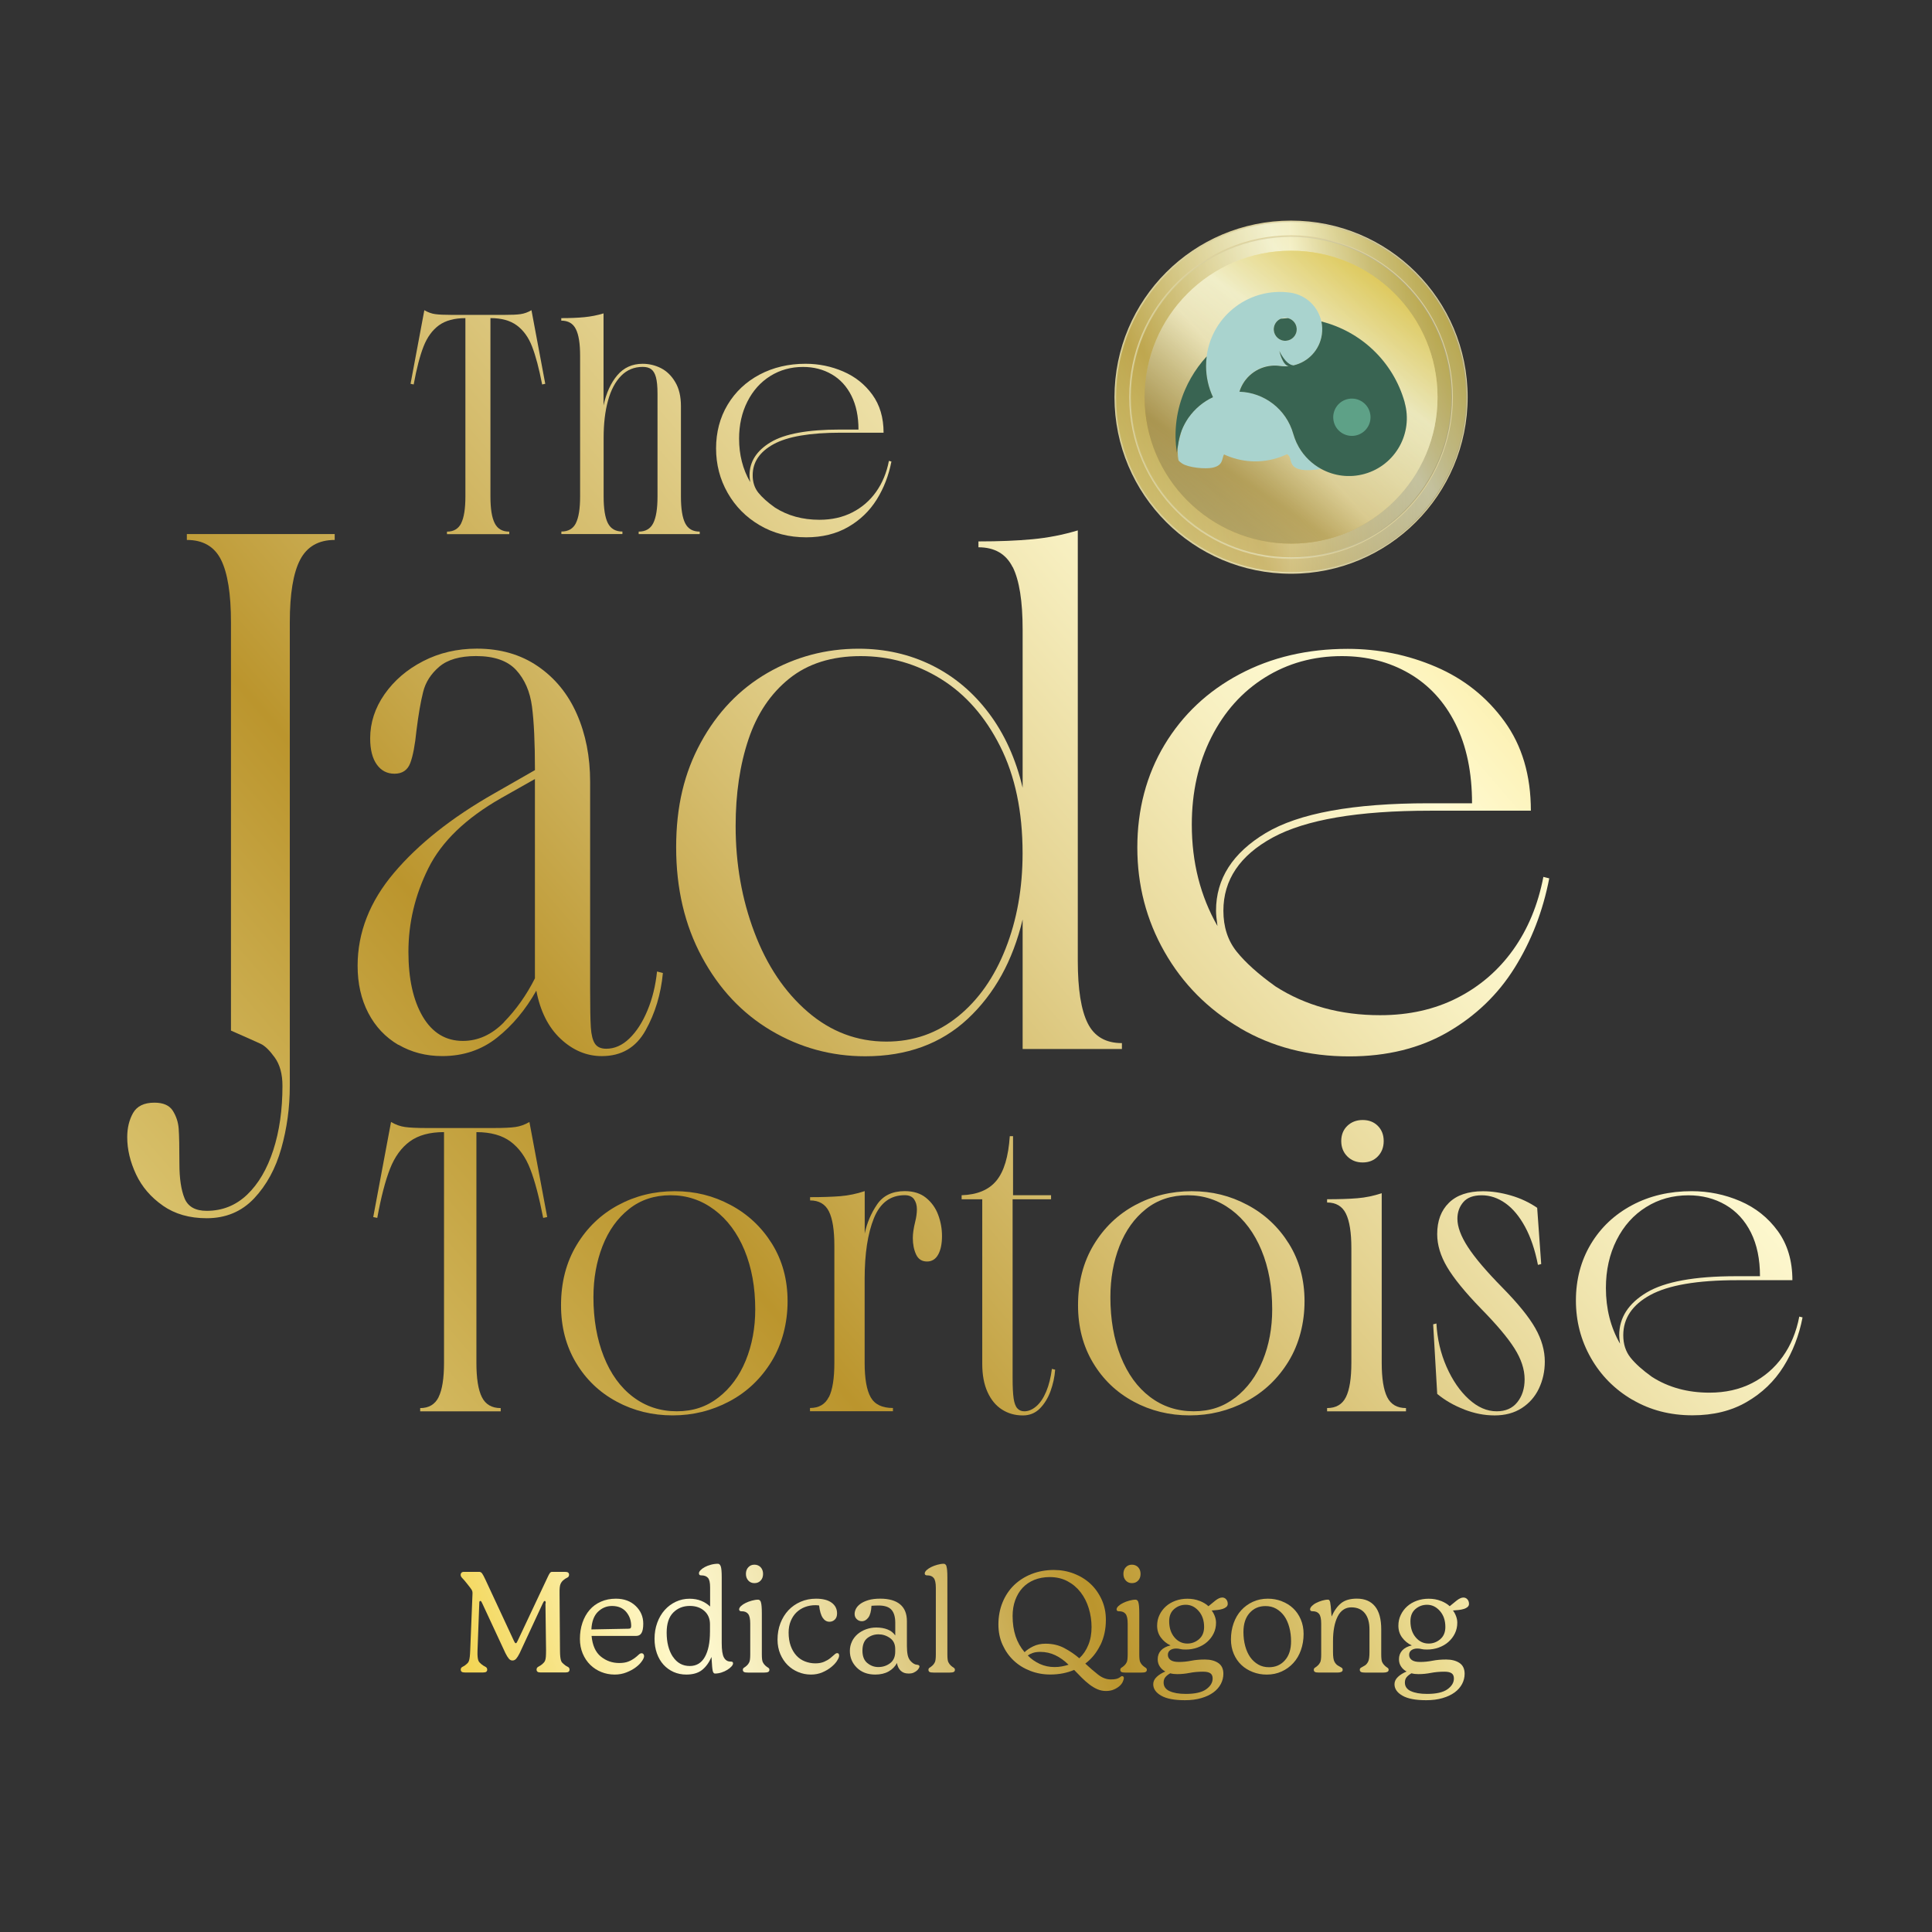
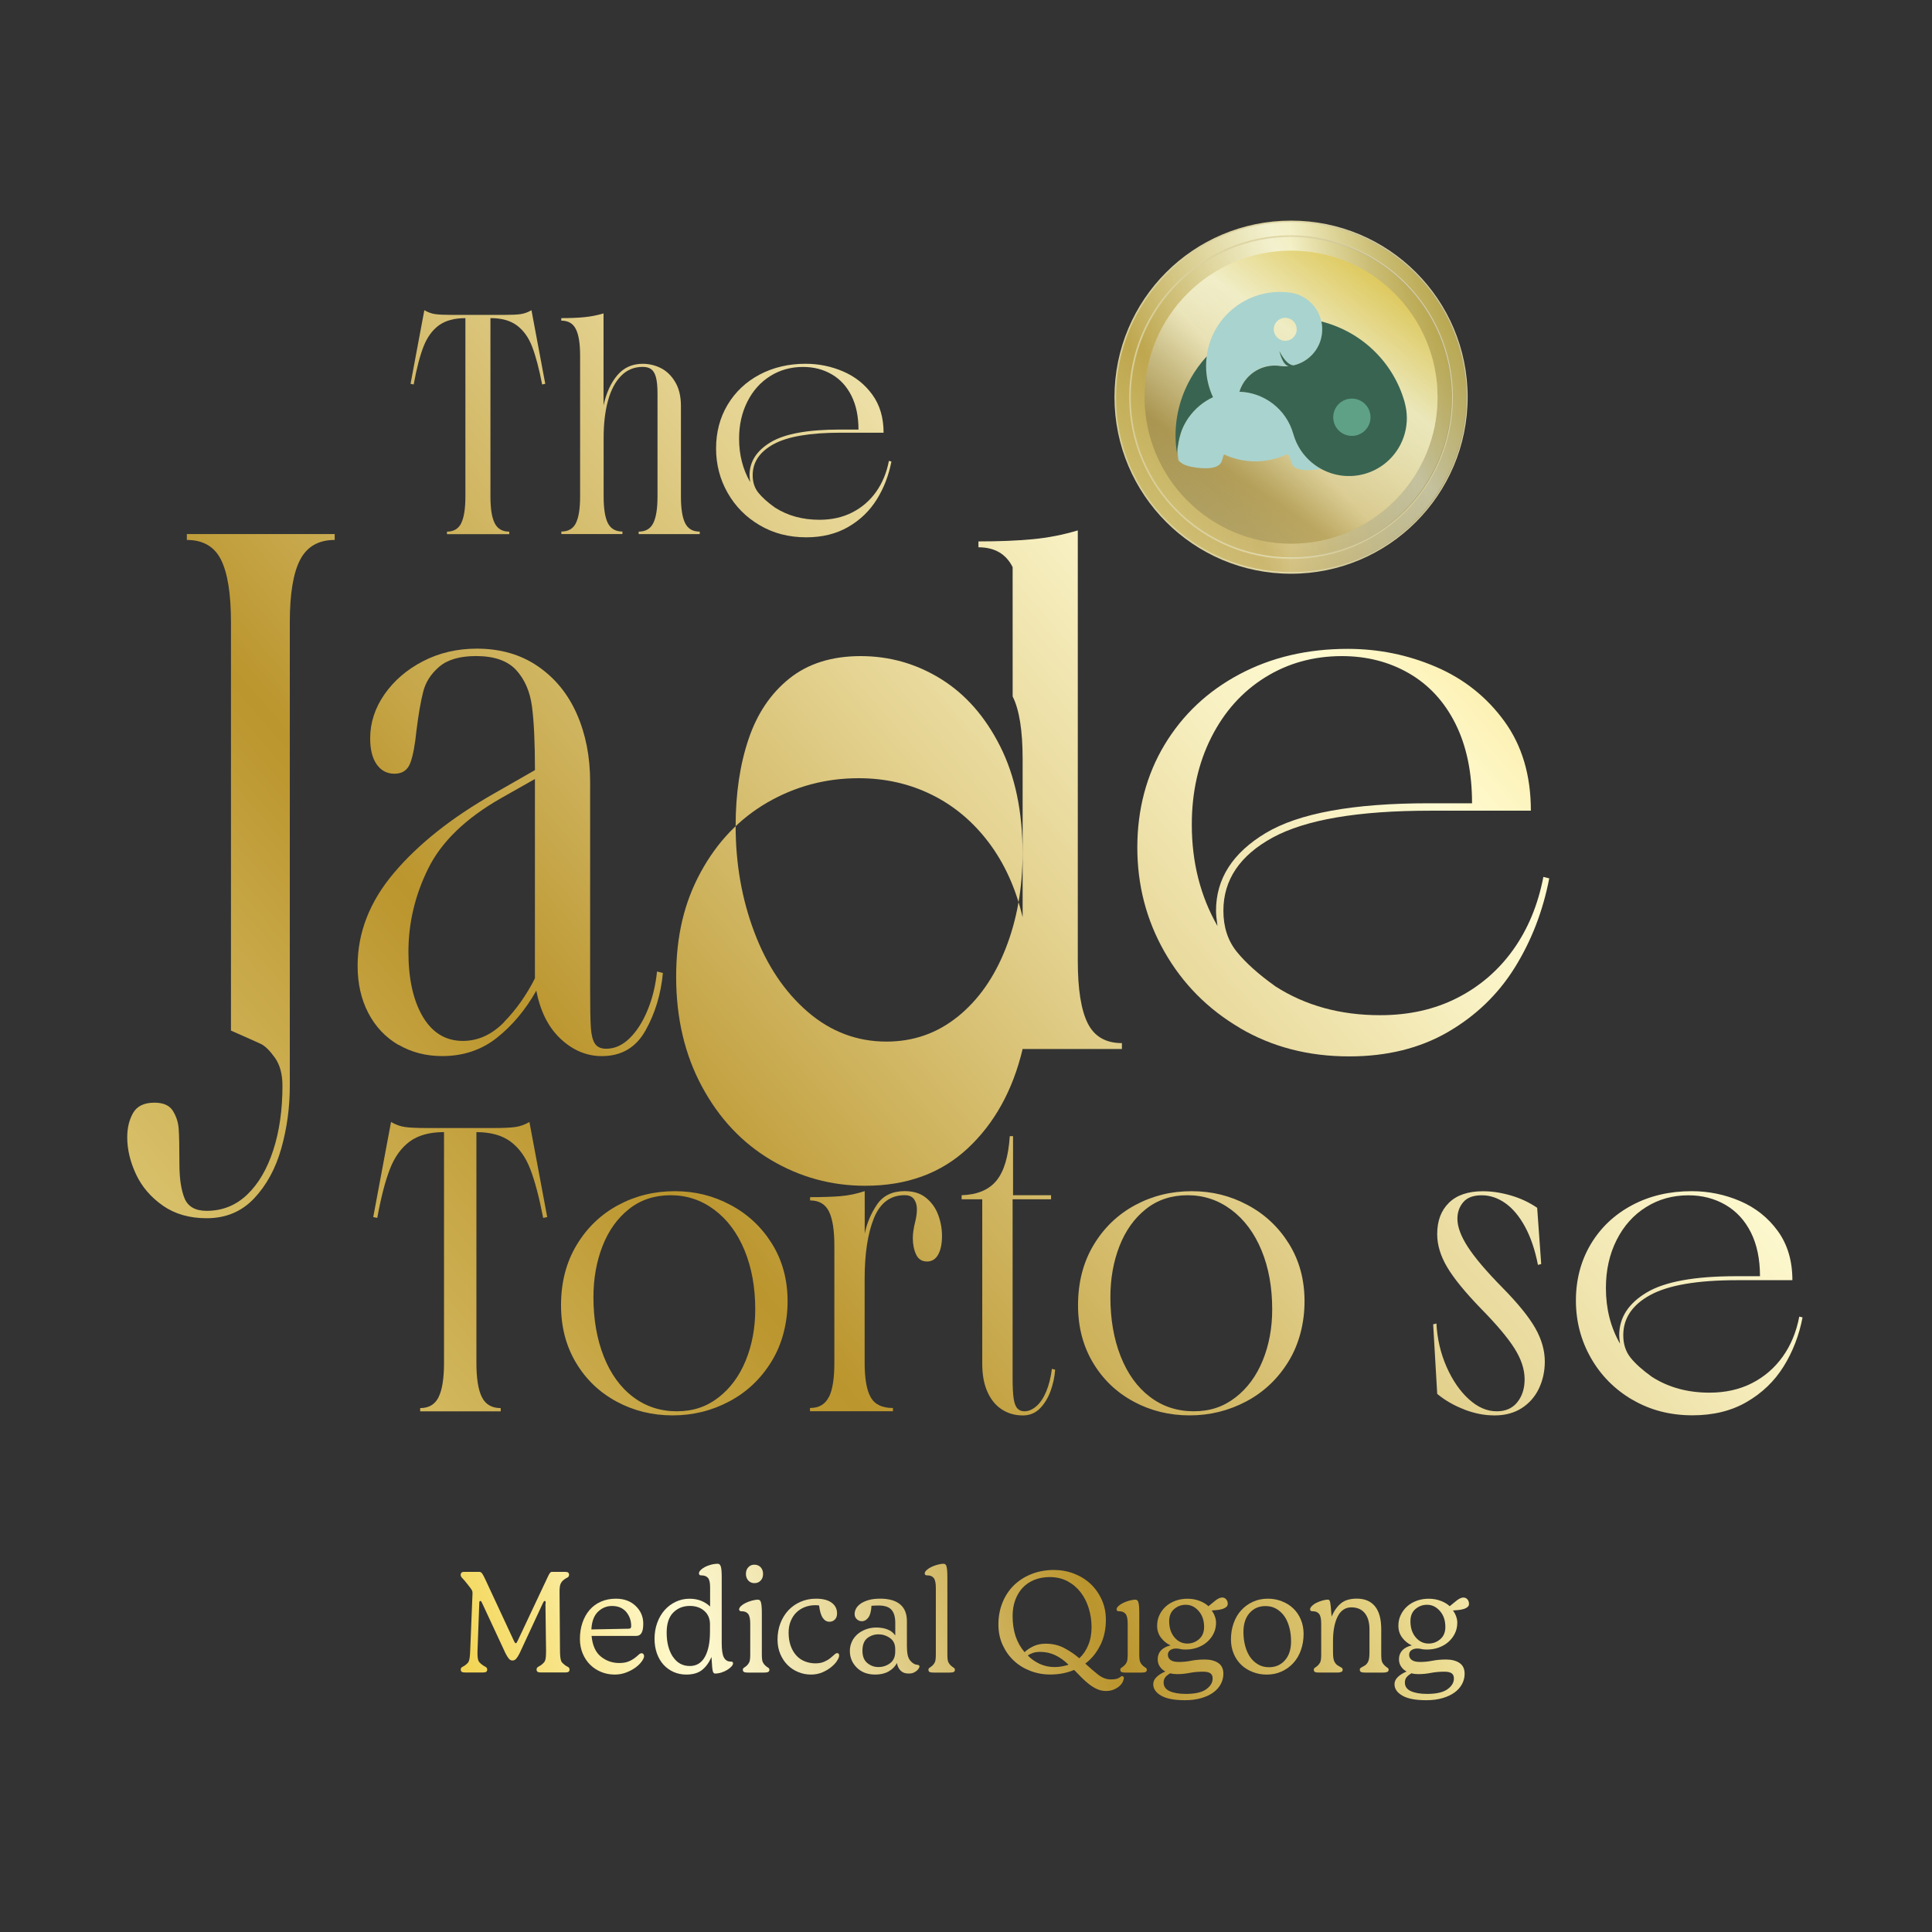
<svg xmlns="http://www.w3.org/2000/svg" xmlns:xlink="http://www.w3.org/1999/xlink" id="Layer_2" data-name="Layer 2" viewBox="0 0 800 800">
  <rect x="0" y="0" width="800" height="800" fill="#333333" stroke="none" />
  <defs>
    <style>
      .cls-1, .cls-2 {
        fill: none;
      }

      .cls-3 {
        fill: url(#linear-gradient-8);
      }

      .cls-4 {
        fill: url(#linear-gradient-7);
      }

      .cls-5 {
        fill: url(#linear-gradient-5);
      }

      .cls-6 {
        fill: url(#linear-gradient-6);
      }

      .cls-7 {
        fill: url(#linear-gradient-9);
      }

      .cls-8 {
        fill: url(#linear-gradient-4);
      }

      .cls-9 {
        fill: url(#linear-gradient-3);
      }

      .cls-10 {
        fill: url(#linear-gradient-2);
      }

      .cls-11 {
        fill: url(#linear-gradient);
      }

      .cls-12 {
        fill: #a9d3ce;
      }

      .cls-13 {
        fill: url(#linear-gradient-10);
      }

      .cls-14 {
        fill: url(#linear-gradient-11);
      }

      .cls-15 {
        fill: url(#linear-gradient-12);
      }

      .cls-16 {
        fill: url(#linear-gradient-13);
      }

      .cls-17 {
        fill: url(#linear-gradient-19);
      }

      .cls-18 {
        fill: url(#linear-gradient-14);
      }

      .cls-19 {
        fill: url(#linear-gradient-21);
      }

      .cls-20 {
        fill: url(#linear-gradient-20);
      }

      .cls-21 {
        fill: url(#linear-gradient-22);
      }

      .cls-22 {
        fill: url(#linear-gradient-23);
      }

      .cls-23 {
        fill: url(#linear-gradient-28);
      }

      .cls-24 {
        fill: url(#linear-gradient-25);
      }

      .cls-25 {
        fill: url(#linear-gradient-32);
      }

      .cls-26 {
        fill: url(#linear-gradient-31);
      }

      .cls-27 {
        fill: url(#linear-gradient-33);
      }

      .cls-28 {
        fill: url(#linear-gradient-30);
      }

      .cls-29 {
        fill: url(#linear-gradient-15);
      }

      .cls-30 {
        fill: url(#linear-gradient-16);
      }

      .cls-31 {
        fill: url(#linear-gradient-17);
      }

      .cls-32 {
        fill: url(#linear-gradient-18);
      }

      .cls-33 {
        fill: url(#linear-gradient-35);
      }

      .cls-34 {
        fill: url(#linear-gradient-34);
      }

      .cls-35 {
        fill: url(#linear-gradient-36);
      }

      .cls-36 {
        fill: url(#linear-gradient-27);
      }

      .cls-37 {
        fill: url(#linear-gradient-24);
      }

      .cls-38 {
        fill: url(#linear-gradient-26);
      }

      .cls-39 {
        fill: url(#linear-gradient-29);
      }

      .cls-40 {
        fill: #5ea187;
      }

      .cls-41 {
        opacity: .44;
      }

      .cls-42 {
        fill: #396452;
      }

      .cls-43 {
        clip-path: url(#clippath);
      }

      .cls-2 {
        stroke: #ded29d;
        stroke-miterlimit: 10;
        stroke-width: .69px;
      }
    </style>
    <linearGradient id="linear-gradient" x1="604.89" y1="513.12" x2="422.85" y2="399.66" gradientTransform="translate(0 633.77) scale(1 -1)" gradientUnits="userSpaceOnUse">
      <stop offset="0" stop-color="#efca2e" />
      <stop offset=".25" stop-color="#fffad2" />
      <stop offset=".3" stop-color="#f7efc0" />
      <stop offset=".4" stop-color="#e5d493" />
      <stop offset=".54" stop-color="#c7a84c" />
      <stop offset=".6" stop-color="#bb952d" />
      <stop offset=".85" stop-color="#e6d588" />
      <stop offset=".87" stop-color="#ebdb91" />
      <stop offset="1" stop-color="#fffad2" />
    </linearGradient>
    <linearGradient id="linear-gradient-2" x1="461.83" y1="469.31" x2="607.36" y2="469.31" gradientTransform="translate(0 633.77) scale(1 -1)" gradientUnits="userSpaceOnUse">
      <stop offset="0" stop-color="#c0ba73" />
      <stop offset=".5" stop-color="#e8ead3" />
      <stop offset=".62" stop-color="#babca1" />
      <stop offset=".74" stop-color="#96977f" />
      <stop offset=".85" stop-color="#7f7f64" />
      <stop offset=".94" stop-color="#737254" />
      <stop offset="1" stop-color="#6f6f4f" />
    </linearGradient>
    <linearGradient id="linear-gradient-3" x1="599" y1="509.45" x2="432.22" y2="405.5" xlink:href="#linear-gradient" />
    <linearGradient id="linear-gradient-4" x1="467.93" y1="469.31" x2="601.26" y2="469.31" xlink:href="#linear-gradient-2" />
    <linearGradient id="linear-gradient-5" x1="572.29" y1="525.27" x2="472.43" y2="377.01" xlink:href="#linear-gradient" />
    <linearGradient id="linear-gradient-6" x1="585.65" y1="515.29" x2="468.15" y2="409.46" xlink:href="#linear-gradient-2" />
    <clipPath id="clippath">
      <rect class="cls-1" x="486.77" y="120.89" width="95.8" height="76.21" />
    </clipPath>
    <linearGradient id="linear-gradient-7" x1="599.51" y1="-916" x2="-251.7" y2="-178.29" gradientTransform="translate(0 738.77)" xlink:href="#linear-gradient" />
    <linearGradient id="linear-gradient-8" x1="629.41" y1="-881.53" x2="-221.82" y2="-143.8" gradientTransform="translate(0 738.77)" xlink:href="#linear-gradient" />
    <linearGradient id="linear-gradient-9" x1="665.14" y1="-840.28" x2="-186.07" y2="-102.55" gradientTransform="translate(0 738.77)" xlink:href="#linear-gradient" />
    <linearGradient id="linear-gradient-10" x1="583.07" y1="-806.2" x2="-166.7" y2="-156.38" gradientTransform="translate(0 738.77)" xlink:href="#linear-gradient" />
    <linearGradient id="linear-gradient-11" x1="632.31" y1="-744.75" x2="-117.49" y2="-94.94" gradientTransform="translate(0 738.77)" xlink:href="#linear-gradient" />
    <linearGradient id="linear-gradient-12" x1="707.87" y1="-657.57" x2="-41.93" y2="-7.75" gradientTransform="translate(0 738.77)" xlink:href="#linear-gradient" />
    <linearGradient id="linear-gradient-13" x1="776.22" y1="-576.47" x2="26.42" y2="73.35" gradientTransform="translate(0 738.77)" xlink:href="#linear-gradient" />
    <linearGradient id="linear-gradient-14" x1="703.13" y1="-663.63" x2="-46.67" y2="-13.83" gradientTransform="translate(0 738.77)" xlink:href="#linear-gradient" />
    <linearGradient id="linear-gradient-15" x1="751.12" y1="-608.26" x2="1.33" y2="41.55" gradientTransform="translate(0 738.77)" xlink:href="#linear-gradient" />
    <linearGradient id="linear-gradient-16" x1="782.87" y1="-571.63" x2="33.09" y2="78.2" gradientTransform="translate(0 738.77)" xlink:href="#linear-gradient" />
    <linearGradient id="linear-gradient-17" x1="807.13" y1="-543.63" x2="57.34" y2="106.18" gradientTransform="translate(0 738.77)" xlink:href="#linear-gradient" />
    <linearGradient id="linear-gradient-18" x1="842.94" y1="-502.31" x2="93.15" y2="147.5" gradientTransform="translate(0 738.77)" xlink:href="#linear-gradient" />
    <linearGradient id="linear-gradient-19" x1="868.83" y1="-472.43" x2="119.05" y2="177.39" gradientTransform="translate(0 738.77)" xlink:href="#linear-gradient" />
    <linearGradient id="linear-gradient-20" x1="895.75" y1="-441.38" x2="145.96" y2="208.44" gradientTransform="translate(0 738.77)" xlink:href="#linear-gradient" />
    <linearGradient id="linear-gradient-21" x1="931.43" y1="-400.21" x2="181.65" y2="249.61" gradientTransform="translate(0 738.77)" xlink:href="#linear-gradient" />
    <linearGradient id="linear-gradient-22" x1="163.72" y1="688.86" x2="606.07" y2="535.63" gradientTransform="matrix(1,0,0,1,0,0)" xlink:href="#linear-gradient" />
    <linearGradient id="linear-gradient-23" x1="169.99" y1="706.97" x2="612.34" y2="553.75" gradientTransform="matrix(1,0,0,1,0,0)" xlink:href="#linear-gradient" />
    <linearGradient id="linear-gradient-24" x1="172.18" y1="713.28" x2="614.53" y2="560.06" gradientTransform="matrix(1,0,0,1,0,0)" xlink:href="#linear-gradient" />
    <linearGradient id="linear-gradient-25" x1="176.39" y1="725.44" x2="618.74" y2="572.22" gradientTransform="matrix(1,0,0,1,0,0)" xlink:href="#linear-gradient" />
    <linearGradient id="linear-gradient-26" x1="168.16" y1="701.69" x2="610.51" y2="548.47" gradientTransform="matrix(1,0,0,1,0,0)" xlink:href="#linear-gradient" />
    <linearGradient id="linear-gradient-27" x1="178.77" y1="732.32" x2="621.12" y2="579.09" gradientTransform="matrix(1,0,0,1,0,0)" xlink:href="#linear-gradient" />
    <linearGradient id="linear-gradient-28" x1="182.22" y1="742.27" x2="624.57" y2="589.05" gradientTransform="matrix(1,0,0,1,0,0)" xlink:href="#linear-gradient" />
    <linearGradient id="linear-gradient-29" x1="182.32" y1="742.56" x2="624.67" y2="589.34" gradientTransform="matrix(1,0,0,1,0,0)" xlink:href="#linear-gradient" />
    <linearGradient id="linear-gradient-30" x1="189.69" y1="763.83" x2="632.04" y2="610.61" gradientTransform="matrix(1,0,0,1,0,0)" xlink:href="#linear-gradient" />
    <linearGradient id="linear-gradient-31" x1="184.91" y1="750.03" x2="627.26" y2="596.81" gradientTransform="matrix(1,0,0,1,0,0)" xlink:href="#linear-gradient" />
    <linearGradient id="linear-gradient-32" x1="193.13" y1="773.78" x2="635.48" y2="620.55" gradientTransform="matrix(1,0,0,1,0,0)" xlink:href="#linear-gradient" />
    <linearGradient id="linear-gradient-33" x1="197.09" y1="785.2" x2="639.44" y2="631.97" gradientTransform="matrix(1,0,0,1,0,0)" xlink:href="#linear-gradient" />
    <linearGradient id="linear-gradient-34" x1="198.94" y1="790.54" x2="641.29" y2="637.32" gradientTransform="matrix(1,0,0,1,0,0)" xlink:href="#linear-gradient" />
    <linearGradient id="linear-gradient-35" x1="202.77" y1="801.59" x2="645.12" y2="648.37" gradientTransform="matrix(1,0,0,1,0,0)" xlink:href="#linear-gradient" />
    <linearGradient id="linear-gradient-36" x1="207.79" y1="816.09" x2="650.14" y2="662.87" gradientTransform="matrix(1,0,0,1,0,0)" xlink:href="#linear-gradient" />
  </defs>
  <g id="Layer_2-2" data-name="Layer 2">
    <rect class="cls-1" width="800" height="800" />
    <g>
      <g>
        <circle class="cls-11" cx="534.6" cy="164.46" r="72.77" />
        <circle class="cls-2" cx="534.6" cy="164.46" r="72.77" />
      </g>
      <g class="cls-41">
        <circle class="cls-10" cx="534.6" cy="164.46" r="72.77" />
      </g>
      <g>
        <circle class="cls-9" cx="534.6" cy="164.46" r="66.67" />
        <circle class="cls-2" cx="534.6" cy="164.46" r="66.67" />
      </g>
      <g class="cls-41">
        <circle class="cls-8" cx="534.6" cy="164.46" r="66.67" />
      </g>
      <circle class="cls-5" cx="534.6" cy="164.46" r="60.65" />
      <g class="cls-41">
        <circle class="cls-6" cx="534.6" cy="164.46" r="60.65" />
      </g>
      <g class="cls-43">
        <g>
          <path class="cls-12" d="M487.9,190.46l-.54-2.77c.14.92.33,1.84.54,2.77" />
          <path class="cls-12" d="M533.69,151.6c.46-.05.91-.11,1.36-.19l-1.36.19Z" />
          <path class="cls-12" d="M535.05,151.4c6.25-1.19,11.35-6.22,12.29-12.88.26-1.85.19-3.67-.19-5.4-1.32-6.09-6.29-10.99-12.81-11.93-16.74-2.39-32.25,9.24-34.64,25.98-.02.13-.03.26-.05.39-.17,1.35-.26,2.68-.26,4,0,4.54,1.02,8.92,2.86,12.86-4.09,1.9-7.54,4.84-10.07,8.41-.08.1-.15.21-.23.32-1.06,1.55-1.94,3.2-2.63,4.93-.16.58-.28.98-.3,1.06-.48,1.73-.9,3.46-1.21,4.9-.26,2.15-.21,4.35.17,6.55.32.46.8.85,1.51,1.33,2.61,1.73,9.63,2.39,12.66,1.73,4.53-.99,3.71-3.84,4.69-5.49,7.09,3.31,15.44,3.93,23.38,1.04.92-.34,1.8-.7,2.66-1.11.1.03.19.08.28.13,2.09,1.35.07,5.04,5.37,6.2,1.94.43,5.52.31,8.54-.3-3.77-2.06-7-5.13-9.23-8.98-.35-.6-.67-1.22-.97-1.86-.55-1.17-1.01-2.4-1.37-3.69-2.91-10.3-12.13-17.12-22.29-17.45,1.82-6,7.15-10.25,13.32-10.77,1.13-.1,2.3-.06,3.48.1,1.21.17,2.39.2,3.56.09-2.61-.41-3.85-6.31-3.85-6.31,0,0,2.06,5.87,5.31,6.1v.02h.01ZM531.52,141.07c-2.6-.37-4.42-2.78-4.04-5.38.24-1.71,1.37-3.08,2.87-3.72.77-.32,1.63-.45,2.51-.32.16.02.32.05.47.09,2.35.58,3.93,2.86,3.57,5.3-.37,2.6-2.78,4.42-5.38,4.04h0Z" />
          <g>
-             <path class="cls-42" d="M531.52,141.07c2.6.37,5.02-1.44,5.38-4.04.35-2.44-1.22-4.72-3.57-5.3-.99.05-1.99.13-2.98.24-1.5.63-2.62,2-2.87,3.72-.37,2.59,1.44,5.02,4.04,5.38h0Z" />
            <path class="cls-42" d="M499.66,147.59c-2.51,2.73-4.7,5.73-6.53,8.94-.88,1.54-1.68,3.13-2.38,4.75-3.55,8.14-4.87,17.27-3.38,26.42,0-.17,0-.35-.01-.55,0-.55.17-1.68.48-3.08.24-2.05.76-4.04,1.51-5.95.68-1.73,1.57-3.38,2.62-4.93l.23-.32c2.53-3.56,5.98-6.51,10.07-8.41-1.84-3.95-2.86-8.32-2.86-12.86,0-1.32.08-2.66.26-4h0s0-.01,0-.01Z" />
            <path class="cls-42" d="M581.66,166.61c-4.83-17.13-18.38-29.44-34.5-33.49.37,1.73.45,3.55.19,5.4-.92,6.47-5.75,11.4-11.75,12.77-3.26-.24-5.86-5.99-5.86-5.99,0,0,1.24,5.9,3.85,6.31h.1-.09s-.01.01-.01.01c-1.16.1-2.35.08-3.56-.09-1.18-.17-2.35-.2-3.48-.1-6.18.53-11.5,4.78-13.33,10.77,10.17.32,19.38,7.15,22.29,17.45.37,1.29.83,2.51,1.37,3.69.3.63.63,1.26.97,1.86,2.23,3.84,5.46,6.92,9.23,8.98,5.31,2.9,11.72,3.81,18,2.04,12.74-3.6,20.15-16.84,16.55-29.59h.01s0,0,0,0Z" />
          </g>
          <path class="cls-40" d="M567.21,170.67c1.16,4.11-1.23,8.37-5.33,9.53-4.11,1.16-8.38-1.23-9.53-5.33-1.15-4.11,1.23-8.38,5.33-9.53,4.1-1.16,8.37,1.22,9.53,5.33" />
        </g>
      </g>
    </g>
    <g>
      <path class="cls-4" d="M190.96,216.66c1.17-2.35,1.75-6.02,1.75-11.02v-73.91c-4.58,0-8.23,1-10.96,2.97-2.72,1.99-4.85,4.91-6.36,8.75-1.51,3.84-2.88,9.1-4.09,15.75l-1.3-.27,5.71-30.48c1.46.85,2.96,1.41,4.48,1.62s3.82.32,6.94.32h21.53c3.11,0,5.42-.09,6.93-.32,1.53-.23,3-.76,4.48-1.62l5.71,30.48-1.29.27c-1.3-6.65-2.68-11.9-4.16-15.68-1.46-3.81-3.56-6.72-6.28-8.75s-6.37-3.05-10.97-3.05v73.91c0,5.01.58,8.7,1.77,11.02,1.17,2.34,3.17,3.49,6.03,3.49v1.04h-25.8v-1.04c2.76,0,4.74-1.17,5.91-3.49h-.03Z" />
      <path class="cls-3" d="M238.44,216.66c1.18-2.35,1.77-6.02,1.77-11.02v-58.36c0-5.01-.58-8.7-1.77-11.02-1.17-2.34-3.17-3.49-6.03-3.49v-1.04c3.64,0,6.81-.13,9.53-.39,2.72-.27,5.38-.78,7.97-1.57v38.12c1.13-5.18,3.03-9.35,5.71-12.51,2.68-3.16,6.17-4.74,10.5-4.74,2.68,0,5.21.61,7.58,1.81,2.38,1.22,4.36,3.13,5.91,5.78,1.57,2.63,2.35,5.94,2.35,9.92v37.47c0,5.01.58,8.7,1.75,11.02,1.17,2.34,3.17,3.49,6.03,3.49v1.04h-25.28v-1.04c2.85,0,4.86-1.17,6.03-3.49,1.18-2.35,1.77-6.02,1.77-11.02v-42.67c0-2.93-.23-5.19-.65-6.75-.42-1.55-1.08-2.66-1.95-3.31-.86-.65-2.03-.97-3.51-.97-3.55,0-6.52,1.22-8.95,3.69s-4.24,5.91-5.44,10.3c-1.22,4.41-1.81,9.55-1.81,15.43v24.25c0,5.01.58,8.7,1.75,11.02s3.19,3.49,6.03,3.49v1.04h-25.28v-1.04c2.85,0,4.86-1.17,6.03-3.49v.03h-.04Z" />
      <path class="cls-7" d="M314.59,217.5c-5.67-3.32-10.09-7.79-13.29-13.41-3.2-5.62-4.79-11.75-4.79-18.42s1.59-12.77,4.79-18.1c3.2-5.32,7.6-9.47,13.23-12.46,5.62-2.97,11.96-4.48,19.06-4.48,5.44,0,10.62,1.06,15.56,3.19s8.95,5.31,12.06,9.59,4.66,9.53,4.66,15.76h-17.75c-12.71,0-21.96,1.58-27.75,4.73-5.79,3.16-8.7,7.45-8.7,12.91,0,2.84.78,5.25,2.34,7.2,1.57,1.95,3.85,4.01,6.88,6.16,5.27,3.37,11.41,5.06,18.42,5.06,5.1,0,9.64-1.02,13.6-3.05,3.98-2.03,7.26-4.86,9.85-8.5s4.37-7.91,5.32-12.84l1.04.27c-1.13,5.79-3.15,11.03-6.1,15.75s-6.88,8.5-11.81,11.35c-4.94,2.85-10.73,4.28-17.37,4.28-7.18,0-13.6-1.66-19.25-4.99h.01ZM310.63,199.53c-.17-1.21-.27-2.12-.27-2.72,0-5.62,2.92-10.19,8.75-13.69,5.83-3.51,15.4-5.25,28.72-5.25h7.65c0-5.44-.98-10.12-2.92-14-1.95-3.88-4.66-6.85-8.17-8.88-3.49-2.03-7.45-3.05-11.87-3.05-5.01,0-9.53,1.25-13.56,3.76-4.02,2.52-7.18,6.04-9.47,10.57-2.3,4.54-3.45,9.67-3.45,15.36,0,6.67,1.53,12.63,4.54,17.9h.04Z" />
    </g>
    <path class="cls-13" d="M67.46,499.23c-4.97-3.45-8.68-7.77-11.12-12.95-2.43-5.18-3.66-10.32-3.66-15.38,0-3.86.82-7.21,2.43-10.05,1.63-2.84,4.56-4.26,8.84-4.26,3.65,0,6.19,1.11,7.61,3.35,1.4,2.23,2.23,4.71,2.43,7.47s.3,7.56.3,14.47c0,6.09.71,10.85,2.13,14.32,1.42,3.45,4.46,5.18,9.15,5.18,6.5,0,12.08-2.23,16.76-6.69,4.68-4.47,8.27-10.61,10.82-18.42,2.54-7.83,3.81-16.71,3.81-26.66,0-4.88-1.08-8.8-3.2-11.73-2.13-2.95-4.06-4.83-5.79-5.64s-5.84-2.64-12.33-5.49v-169.05c0-11.78-1.38-20.41-4.11-25.9-2.74-5.49-7.47-8.22-14.16-8.22v-2.43h61.22v2.43c-6.69,0-11.47,2.74-14.32,8.22s-4.27,14.13-4.27,25.9v191.91c0,8.94-1.17,17.56-3.51,25.88s-6.09,15.23-11.26,20.73c-5.18,5.49-11.73,8.22-19.65,8.22-7.11,0-13.15-1.73-18.12-5.19v-.02h-.01Z" />
    <path class="cls-14" d="M164.97,432.67c-5.37-3.15-9.53-7.56-12.48-13.24-2.95-5.68-4.41-12.19-4.41-19.5,0-13.8,5.03-26.66,15.09-38.53,10.05-11.88,23.8-22.8,41.27-32.75l17.07-9.76c0-11.37-.41-20.15-1.23-26.35-.82-6.2-3.01-11.22-6.55-15.09-3.56-3.86-9.09-5.79-16.61-5.79-6.69,0-11.78,1.47-15.23,4.41-3.46,2.95-5.7,6.44-6.69,10.5-1.02,4.06-1.93,9.33-2.74,15.84-.61,6.09-1.47,10.61-2.58,13.56-1.12,2.95-3.3,4.41-6.55,4.41-3.04,0-5.49-1.26-7.31-3.81-1.82-2.55-2.74-6.14-2.74-10.82,0-6.5,1.99-12.6,5.94-18.27,3.97-5.68,9.29-10.26,15.99-13.71,6.69-3.45,14.11-5.18,22.24-5.18,9.74,0,18.17,2.43,25.28,7.31,7.11,4.88,12.49,11.47,16.14,19.79,3.66,8.33,5.49,17.67,5.49,28.01v85.9c0,7.52.09,12.8.29,15.84.2,3.05.76,5.28,1.68,6.69s2.48,2.13,4.71,2.13c3.45,0,6.66-1.42,9.59-4.27,2.94-2.84,5.43-6.69,7.46-11.57,2.04-4.88,3.36-10.26,3.97-16.14l2.43.61c-.82,8.73-3.2,16.64-7.17,23.76s-10,10.66-18.12,10.66c-6.3,0-11.98-2.4-17.07-7.16-5.08-4.76-8.42-11.43-10.05-19.95-4.47,7.92-9.9,14.42-16.29,19.49-6.39,5.08-13.97,7.61-22.69,7.61-6.7,0-12.75-1.57-18.13-4.71v.09ZM208.69,423.23c5.06-5.19,9.33-11.22,12.81-18.12v-82.54l-14.01,7.92c-14.62,8.33-24.67,18.02-30.15,29.09-5.49,11.08-8.22,22.59-8.22,34.58,0,11.17,1.99,20.1,5.94,26.81,3.97,6.69,9.5,10.05,16.61,10.05,6.3,0,11.98-2.59,17.07-7.77h-.04Z" />
-     <path class="cls-15" d="M419.31,234.84c-2.74-5.49-7.47-8.22-14.16-8.22v-2.43c8.53,0,15.99-.3,22.39-.91,6.4-.6,12.64-1.82,18.75-3.65v178.2c0,11.78,1.37,20.41,4.11,25.88,2.74,5.49,7.47,8.22,14.16,8.22v2.43h-41.11v-53.62c-4.06,17.07-11.64,30.76-22.7,41.11-11.08,10.35-25.23,15.53-42.49,15.53-14.01,0-27.02-3.56-38.99-10.66-11.98-7.11-21.53-17.26-28.63-30.47-7.11-13.19-10.66-28.34-10.66-45.38s3.39-30.93,10.21-43.41c6.8-12.48,15.99-22.08,27.56-28.79,11.58-6.69,24.18-10.05,37.77-10.05,10.97,0,21.07,2.28,30.32,6.85,9.24,4.57,17.1,11.17,23.6,19.8,6.5,8.63,11.17,18.93,14.01,30.91v-65.49c0-11.78-1.38-20.41-4.11-25.9l-.02.02h0ZM396.62,420.95c8.53-6.9,15.12-16.29,19.79-28.18,4.68-11.88,7.02-25.03,7.02-39.45,0-17.25-3.1-32.03-9.3-44.32-6.2-12.29-14.36-21.57-24.53-27.87-10.16-6.29-21.23-9.45-33.21-9.45s-21.83,3.1-29.55,9.29c-7.72,6.2-13.36,14.57-16.9,25.14-3.56,10.56-5.33,22.54-5.33,35.94,0,15.64,2.58,30.31,7.77,44.03,5.18,13.71,12.53,24.67,22.07,32.89,9.53,8.22,20.41,12.33,32.6,12.33,11.16,0,21.02-3.45,29.55-10.35v.04l.02-.02Z" />
+     <path class="cls-15" d="M419.31,234.84c-2.74-5.49-7.47-8.22-14.16-8.22v-2.43c8.53,0,15.99-.3,22.39-.91,6.4-.6,12.64-1.82,18.75-3.65v178.2c0,11.78,1.37,20.41,4.11,25.88,2.74,5.49,7.47,8.22,14.16,8.22v2.43h-41.11c-4.06,17.07-11.64,30.76-22.7,41.11-11.08,10.35-25.23,15.53-42.49,15.53-14.01,0-27.02-3.56-38.99-10.66-11.98-7.11-21.53-17.26-28.63-30.47-7.11-13.19-10.66-28.34-10.66-45.38s3.39-30.93,10.21-43.41c6.8-12.48,15.99-22.08,27.56-28.79,11.58-6.69,24.18-10.05,37.77-10.05,10.97,0,21.07,2.28,30.32,6.85,9.24,4.57,17.1,11.17,23.6,19.8,6.5,8.63,11.17,18.93,14.01,30.91v-65.49c0-11.78-1.38-20.41-4.11-25.9l-.02.02h0ZM396.62,420.95c8.53-6.9,15.12-16.29,19.79-28.18,4.68-11.88,7.02-25.03,7.02-39.45,0-17.25-3.1-32.03-9.3-44.32-6.2-12.29-14.36-21.57-24.53-27.87-10.16-6.29-21.23-9.45-33.21-9.45s-21.83,3.1-29.55,9.29c-7.72,6.2-13.36,14.57-16.9,25.14-3.56,10.56-5.33,22.54-5.33,35.94,0,15.64,2.58,30.31,7.77,44.03,5.18,13.71,12.53,24.67,22.07,32.89,9.53,8.22,20.41,12.33,32.6,12.33,11.16,0,21.02-3.45,29.55-10.35v.04l.02-.02Z" />
    <path class="cls-16" d="M513.43,425.67c-13.3-7.81-23.71-18.32-31.23-31.52-7.52-13.19-11.26-27.62-11.26-43.24s3.75-30,11.26-42.49c7.52-12.49,17.87-22.24,31.07-29.24,13.19-7.01,28.13-10.5,44.78-10.5,12.81,0,24.98,2.48,36.56,7.46,11.57,4.97,21.02,12.48,28.33,22.54,7.31,10.05,10.96,22.39,10.96,37.01h-41.72c-29.85,0-51.58,3.71-65.19,11.12-13.6,7.42-20.41,17.51-20.41,30.31,0,6.69,1.82,12.33,5.49,16.91,3.66,4.56,9.03,9.39,16.14,14.46,12.39,7.92,26.81,11.88,43.25,11.88,11.98,0,22.63-2.4,31.98-7.17,9.33-4.76,17.07-11.43,23.15-19.95,6.09-8.53,10.26-18.59,12.49-30.15l2.43.61c-2.64,13.62-7.42,25.94-14.32,37.01-6.9,11.07-16.14,19.95-27.71,26.66-11.58,6.69-25.18,10.05-40.82,10.05-16.85,0-31.93-3.9-45.23-11.73l.02.02-.02-.02ZM504.13,383.48c-.41-2.84-.6-4.97-.6-6.39,0-13.19,6.85-23.91,20.56-32.14,13.71-8.22,36.2-12.33,67.48-12.33h17.97c0-12.8-2.29-23.76-6.85-32.9-4.56-9.14-10.97-16.09-19.18-20.87-8.22-4.77-17.52-7.17-27.87-7.17-11.78,0-22.39,2.95-31.83,8.84-9.44,5.88-16.86,14.16-22.24,24.82-5.38,10.66-8.07,22.7-8.07,36.11,0,15.64,3.56,29.65,10.66,42.04h-.02Z" />
    <g>
      <path class="cls-18" d="M181.6,578.52c1.51-3.02,2.26-7.77,2.26-14.25v-95.49c-5.92,0-10.64,1.29-14.15,3.86-3.52,2.57-6.26,6.35-8.21,11.31-1.95,4.97-3.72,11.76-5.28,20.35l-1.67-.34,7.37-39.37c1.89,1.11,3.82,1.81,5.78,2.08,1.95.28,4.95.42,8.97.42h27.8c4.02,0,7.01-.14,8.96-.42,1.95-.27,3.88-.97,5.79-2.08l7.37,39.37-1.67.34c-1.68-8.6-3.46-15.36-5.37-20.27-1.89-4.91-4.61-8.68-8.13-11.31-3.52-2.62-8.23-3.93-14.15-3.93v95.49c0,6.48.75,11.22,2.27,14.25,1.51,3.02,4.11,4.53,7.79,4.53v1.35h-33.34v-1.35c3.57,0,6.12-1.51,7.63-4.53h-.01Z" />
      <path class="cls-29" d="M255.34,580.37c-7.09-3.8-12.7-9.17-16.83-16.09-4.14-6.92-6.2-14.85-6.2-23.79,0-9.5,2.15-17.8,6.46-24.96,4.29-7.15,10.01-12.64,17.17-16.5,7.15-3.86,14.96-5.78,23.45-5.78s15.97,1.89,23.11,5.7c7.15,3.8,12.87,9.17,17.18,16.09,4.29,6.92,6.44,14.85,6.44,23.79s-2.21,17.67-6.62,24.87c-4.41,7.21-10.25,12.74-17.51,16.59-7.26,3.86-15.09,5.79-23.45,5.79s-16.11-1.89-23.21-5.7h0ZM297.48,578.69c4.9-3.79,8.68-8.9,11.31-15.32,2.62-6.42,3.94-13.49,3.94-21.19,0-9.16-1.49-17.31-4.43-24.46-2.96-7.15-7.12-12.74-12.48-16.76-5.37-4.02-11.39-6.04-18.09-6.04s-12.46,1.89-17.25,5.7c-4.81,3.8-8.47,8.91-10.98,15.33-2.51,6.42-3.77,13.47-3.77,21.19,0,9.17,1.43,17.35,4.27,24.54,2.85,7.19,6.89,12.8,12.14,16.76s11.29,5.94,18.09,5.94,12.34-1.89,17.26-5.7h-.01Z" />
      <path class="cls-30" d="M343.23,578.52c1.51-3.02,2.26-7.77,2.26-14.25v-48.42c0-6.48-.75-11.22-2.26-14.25-1.51-3.02-4.11-4.53-7.79-4.53v-1.35c5.03,0,9.21-.14,12.57-.41,3.36-.28,6.69-.98,10.05-2.09v17.59c.9-4.35,2.6-8.37,5.11-12.06s6.34-5.53,11.47-5.53c3.57,0,6.52.91,8.8,2.76,2.28,1.85,3.97,4.19,5.03,7.03,1.06,2.85,1.59,5.78,1.59,8.8,0,3.23-.54,5.81-1.59,7.7-1.06,1.89-2.6,2.85-4.61,2.85-2.12,0-3.63-.97-4.53-2.92s-1.35-4.21-1.35-6.8c0-1.89.34-4.19,1.01-6.85.22-.9.39-1.75.5-2.6.11-.83.18-1.64.18-2.42,0-1.68-.4-3.06-1.18-4.19-.78-1.11-2.07-1.68-3.86-1.68-5.92,0-10.16,3.16-12.74,9.47-2.57,6.32-3.86,14.71-3.86,25.22v34.68c0,6.59.83,11.36,2.51,14.32,1.67,2.96,4.74,4.43,9.21,4.43v1.35h-34.35v-1.35c3.7,0,6.28-1.51,7.79-4.53h.04v.02Z" />
      <path class="cls-31" d="M414.85,583.63c-2.51-1.61-4.49-4.02-5.94-7.21s-2.18-7.06-2.18-11.65v-68.17h-8.54v-1.68c6.48-.22,11.29-2.23,14.41-6.04,3.13-3.79,4.97-9.94,5.53-18.42h1.35v24.46h15.74v1.68h-15.92v74.22c0,3.57.14,6.32.42,8.21.27,1.89.77,3.28,1.51,4.11.74.84,1.71,1.25,2.94,1.25,1.67,0,3.32-.69,4.94-2.08s2.99-3.44,4.11-6.12,1.89-5.8,2.35-9.37l1.35.34c-.22,3.02-.88,5.98-1.92,8.88-1.06,2.9-2.55,5.3-4.43,7.21-1.89,1.89-4.25,2.85-7.03,2.85-3.24,0-6.12-.82-8.63-2.43l-.05-.04h0Z" />
      <path class="cls-32" d="M469.42,580.37c-7.09-3.8-12.7-9.17-16.83-16.09-4.14-6.92-6.2-14.85-6.2-23.79,0-9.5,2.15-17.8,6.44-24.96,4.29-7.15,10.02-12.64,17.17-16.5,7.15-3.86,14.96-5.78,23.45-5.78s15.97,1.89,23.12,5.7c7.15,3.8,12.87,9.17,17.17,16.09,4.29,6.92,6.44,14.85,6.44,23.79s-2.21,17.67-6.61,24.87c-4.41,7.21-10.26,12.74-17.51,16.59-7.25,3.85-15.08,5.79-23.45,5.79s-16.11-1.89-23.21-5.7h0ZM511.55,578.69c4.91-3.79,8.68-8.9,11.31-15.32,2.62-6.42,3.93-13.49,3.93-21.19,0-9.16-1.47-17.31-4.43-24.46s-7.12-12.74-12.48-16.76c-5.37-4.02-11.39-6.04-18.09-6.04s-12.46,1.89-17.26,5.7c-4.8,3.8-8.46,8.91-10.97,15.33-2.51,6.42-3.77,13.47-3.77,21.19,0,9.17,1.42,17.35,4.27,24.54,2.85,7.19,6.9,12.8,12.14,16.76,5.24,3.97,11.28,5.94,18.09,5.94s12.33-1.89,17.25-5.7h.01Z" />
-       <path class="cls-17" d="M557.31,578.52c1.51-3.02,2.26-7.77,2.26-14.25v-47.42c0-6.47-.75-11.24-2.26-14.32-1.51-3.06-4.11-4.6-7.79-4.6v-1.35c5.03,0,9.21-.14,12.57-.42,3.35-.27,6.69-.97,10.05-2.08v70.19c0,6.48.75,11.22,2.26,14.25,1.51,3.02,4.11,4.53,7.79,4.53v1.35h-32.67v-1.35c3.7,0,6.28-1.51,7.79-4.53h0ZM557.89,478.84c-1.67-1.68-2.51-3.8-2.51-6.36s.84-4.67,2.51-6.28c1.68-1.61,3.8-2.43,6.36-2.43s4.67.81,6.28,2.43,2.43,3.72,2.43,6.28-.81,4.69-2.43,6.36c-1.61,1.67-3.72,2.51-6.28,2.51s-4.69-.84-6.36-2.51Z" />
      <path class="cls-20" d="M606.34,583.63c-4.25-1.61-7.99-3.77-11.22-6.44l-1.68-28.82,1.35-.34c.34,6.36,1.73,12.33,4.19,17.93,2.46,5.58,5.53,10.05,9.21,13.4,3.68,3.36,7.53,5.03,11.56,5.03,3.7,0,6.53-1.25,8.54-3.77,2.01-2.51,3.02-5.67,3.02-9.46,0-4.14-1.4-8.4-4.2-12.82-2.78-4.41-7.42-9.91-13.9-16.5-6.6-6.82-11.26-12.54-13.99-17.17-2.74-4.63-4.11-9.18-4.11-13.65,0-5.47,1.61-9.8,4.87-12.98,3.23-3.18,7.93-4.77,14.07-4.77,3.7,0,7.53.58,11.57,1.75,4.02,1.17,7.65,2.88,10.89,5.11l1.67,23.29-1.35.34c-1.23-6.26-3.02-11.52-5.37-15.83-2.34-4.29-5.04-7.53-8.12-9.71s-6.35-3.28-9.8-3.28-6.01.95-7.63,2.85-2.43,4.19-2.43,6.87c0,3.35,1.45,7.25,4.36,11.73,2.9,4.47,7.65,10.05,14.25,16.76,6.48,6.59,11.03,12.2,13.65,16.83s3.93,9.24,3.93,13.81c0,4.02-.81,7.73-2.43,11.15-1.61,3.4-4,6.12-7.12,8.13-3.13,2.01-6.87,3.02-11.22,3.02s-8.33-.82-12.57-2.43h.02v-.04Z" />
      <path class="cls-19" d="M675.92,579.61c-7.32-4.29-13.04-10.07-17.17-17.33-4.14-7.26-6.2-15.19-6.2-23.79s2.07-16.5,6.2-23.38c4.13-6.87,9.83-12.23,17.09-16.09,7.25-3.86,15.46-5.78,24.62-5.78,7.03,0,13.74,1.37,20.11,4.11s11.56,6.87,15.58,12.4,6.04,12.32,6.04,20.35h-22.96c-16.42,0-28.36,2.05-35.85,6.12-7.49,4.08-11.22,9.64-11.22,16.67,0,3.7,1.01,6.78,3.02,9.3,2.01,2.51,4.97,5.17,8.87,7.95,6.82,4.36,14.75,6.53,23.79,6.53,6.59,0,12.46-1.31,17.6-3.93s9.37-6.28,12.74-10.98c3.36-4.7,5.64-10.21,6.87-16.59l1.35.34c-1.45,7.49-4.08,14.27-7.87,20.35-3.8,6.09-8.88,10.97-15.25,14.66-6.36,3.7-13.85,5.53-22.45,5.53-9.26,0-17.57-2.15-24.87-6.46h0l-.02.04ZM670.82,556.42c-.22-1.57-.34-2.74-.34-3.52,0-7.25,3.77-13.15,11.31-17.67,7.53-4.53,19.91-6.78,37.1-6.78h9.88c0-7.03-1.24-13.07-3.75-18.09-2.51-5.03-6.04-8.84-10.56-11.47-4.53-2.62-9.64-3.94-15.32-3.94-6.48,0-12.32,1.61-17.51,4.87-5.21,3.23-9.28,7.79-12.23,13.65s-4.43,12.48-4.43,19.85c0,8.61,1.95,16.31,5.87,23.12h-.01Z" />
    </g>
    <g>
      <path class="cls-21" d="M235.01,690.15c-.53-.23-1.06-.6-1.58-1.08-.25-.2-.46-.4-.66-.62s-.36-.51-.48-.9c-.12-.37-.21-.89-.29-1.52-.07-.63-.12-1.49-.12-2.56l-.18-23.53c-.04-1.95.08-3.26.36-3.94.28-.68.66-1.22,1.13-1.61.53-.48,1.05-.84,1.61-1.08s.84-.65.84-1.25c0-.4-.14-.7-.4-.9-.27-.2-.71-.29-1.35-.29h-5.31c-.35,0-.67.18-.92.54-.26.35-.58.97-.98,1.85l-12.3,26.1-.4.77c-.12.2-.25.29-.4.29s-.29-.09-.41-.29c-.12-.2-.25-.46-.41-.77l-11.7-25.14c-.63-1.36-1.11-2.26-1.43-2.69-.32-.43-.71-.66-1.19-.66h-6.27c-.51,0-.88.12-1.1.36s-.33.53-.33.84c0,.48.22.95.69,1.4.47.46,1.09,1.19,1.88,2.19.99,1.23,1.65,2.08,1.94,2.56.32.48.44,1.05.4,1.73l-.95,23.53c-.04,1.06-.11,1.93-.18,2.56-.07.63-.18,1.13-.29,1.52-.12.39-.27.69-.44.9-.18.21-.37.42-.62.62-.51.48-1.04.83-1.58,1.08-.54.25-.81.63-.81,1.19,0,.4.14.7.4.9.27.2.71.29,1.35.29h7.46c.63,0,1.08-.09,1.35-.29.27-.2.4-.5.4-.9,0-.56-.28-.97-.84-1.23-.55-.27-1.1-.62-1.61-1.05-.25-.25-.47-.46-.69-.66-.22-.2-.4-.48-.54-.87-.13-.37-.23-.89-.29-1.52-.07-.63-.08-1.49-.04-2.56l.73-19.52c0-.36.02-.61.08-.77.06-.16.16-.25.33-.25.2,0,.34.09.44.27s.22.43.39.75l9.56,20.54c.51,1.04.99,1.81,1.43,2.33.43.51.94.77,1.5.77.61,0,1.12-.25,1.56-.75.43-.49.91-1.25,1.43-2.29l9.56-20.6c.15-.33.29-.56.41-.75.12-.19.25-.27.41-.27s.28.08.33.25.08.41.08.77h-.06s-.05-.01-.05-.01l.25,19.52c0,1.06-.04,1.93-.08,2.56-.05.63-.15,1.13-.29,1.52-.14.37-.32.67-.51.87l-.66.66c-.51.44-1.04.78-1.58,1.05-.54.27-.81.67-.81,1.23,0,.4.13.7.4.9.27.2.71.29,1.35.29h10.15c.63,0,1.08-.09,1.35-.29.27-.2.4-.5.4-.9,0-.56-.27-.95-.81-1.19Z" />
      <path class="cls-22" d="M265.62,684.58c-.36,0-.76.2-1.19.62-.43.42-.99.89-1.67,1.4-.68.51-1.52.99-2.54,1.4-1.02.41-2.28.62-3.79.62-2.91,0-5.46-.9-7.65-2.69-2.2-1.79-3.46-4.64-3.82-8.54h18.52c.96,0,1.67-.39,2.15-1.19.48-.81.73-2.09.73-3.88,0-2.88-1.05-5.31-3.13-7.32-2.09-2.01-4.82-3.02-8.21-3.02-2.28,0-4.34.41-6.19,1.23-1.85.81-3.42,1.95-4.69,3.43-1.27,1.47-2.26,3.23-2.96,5.29-.7,2.05-1.05,4.29-1.05,6.71,0,2.22.4,4.26,1.17,6.09.77,1.82,1.82,3.38,3.13,4.66s2.83,2.26,4.56,2.96c1.74.7,3.58,1.05,5.53,1.05,1.74,0,3.38-.3,4.89-.9,1.51-.6,2.81-1.3,3.88-2.12,1.09-.81,1.92-1.66,2.51-2.54v.02c.61-.87.9-1.57.9-2.08,0-.33-.08-.6-.27-.84-.19-.25-.44-.36-.81-.36ZM247.6,667.4c1.65-1.6,3.59-2.4,5.82-2.4,2.51,0,4.46.82,5.86,2.44,1.38,1.65,2.08,3.59,2.08,5.86,0,.35-.07.63-.21.83-.14.2-.47.29-.98.29l-15.29.29c.16-3.27,1.07-5.7,2.72-7.32Z" />
      <path class="cls-37" d="M302.68,688.02h-.18c-1.2,0-2.12-.56-2.73-1.67-.62-1.11-.92-3.11-.92-5.98v-27.29c0-2.27-.14-3.75-.4-4.48-.26-.71-.66-1.08-1.17-1.08-.99,0-1.98.14-2.92.4-.96.26-1.81.58-2.54.98-.73.4-1.32.83-1.75,1.29-.43.47-.65.87-.65,1.23,0,.27.06.49.18.66.13.16.36.25.73.25h.12c1.19,0,2.08.34,2.69,1.02.61.68.9,1.99.9,3.94v7.94c-1.04-.99-2.25-1.78-3.67-2.36s-3.04-.87-4.88-.87c-2,0-3.88.42-5.65,1.25-1.77.83-3.31,1.98-4.6,3.43-1.3,1.45-2.33,3.19-3.08,5.25-.75,2.05-1.13,4.26-1.13,6.66,0,2.19.33,4.2.98,6.04.66,1.84,1.57,3.4,2.74,4.69,1.18,1.29,2.57,2.29,4.19,3.02h0c1.6.7,3.35,1.06,5.22,1.06,2.76,0,4.92-.63,6.52-1.88,1.59-1.25,2.9-3.05,3.94-5.4l.06,1.02c.12,2.39.27,3.97.44,4.71.18.75.49,1.13.92,1.13.92,0,1.82-.15,2.73-.44s1.7-.66,2.4-1.1c.7-.44,1.27-.9,1.71-1.38.43-.47.66-.91.66-1.31,0-.25-.07-.42-.21-.54-.13-.12-.34-.18-.62-.18ZM293.98,675.78c0,4.37-.71,7.81-2.12,10.33-1.4,2.5-3.5,3.75-6.23,3.75-2.98,0-5.32-1.3-7.02-3.88l-.02.02c-1.7-2.6-2.54-5.92-2.54-9.98,0-3.71.91-6.47,2.73-8.3,1.81-1.82,4.11-2.74,6.84-2.74,2.48,0,4.48.69,6.04,2.08,1.56,1.38,2.33,3.24,2.33,5.54v3.17Z" />
      <path class="cls-24" d="M318.03,690.52c-.36-.2-.76-.5-1.19-.9-.4-.36-.71-.82-.98-1.35s-.4-1.63-.4-3.25v-16.95c0-2.4-.14-3.93-.4-4.63h.04c-.26-.7-.66-1.05-1.17-1.05-.8,0-1.66.14-2.6.4-.94.25-1.79.57-2.56.95-.77.37-1.43.81-1.94,1.29-.51.48-.77.95-.77,1.38,0,.28.09.48.27.6.18.12.37.18.62.18h.18c1.19,0,2.07.36,2.66,1.1.58.74.87,2.08.87,4.04v12.71c0,1.64-.14,2.71-.4,3.25s-.58.98-.98,1.35c-.44.4-.83.7-1.17.9-.35.2-.51.5-.51.9s.14.68.44.87c.3.19.87.27,1.71.27h6.63c.83,0,1.42-.09,1.73-.27.32-.18.48-.47.48-.87s-.18-.7-.54-.9Z" />
      <path class="cls-38" d="M312.39,655.54c1.08,0,1.94-.35,2.6-1.08.66-.7.98-1.63.98-2.74s-.33-2.01-.98-2.74c-.66-.71-1.57-1.08-2.6-1.08s-1.88.35-2.54,1.08c-.66.7-.98,1.63-.98,2.74s.33,2.01.98,2.74c.66.71,1.46,1.08,2.54,1.08Z" />
      <path class="cls-36" d="M346.64,684.52c-.33,0-.71.22-1.17.66-.47.43-1.03.92-1.71,1.46-.68.54-1.52,1.03-2.51,1.46-.99.43-2.21.66-3.64.66-1.52,0-2.95-.28-4.3-.81-1.36-.53-2.54-1.33-3.53-2.41-.99-1.08-1.79-2.41-2.36-4-.58-1.58-.87-3.44-.87-5.54,0-1.75.29-3.35.87-4.75.58-1.4,1.36-2.61,2.36-3.58,1.01-.97,2.18-1.72,3.53-2.23,1.36-.51,2.81-.77,4.36-.77.27,0,.53.02.77.04s.48.04.73.08c.28,2.35.78,4.06,1.52,5.13.73,1.08,1.66,1.61,2.77,1.61.87,0,1.61-.3,2.23-.9s.92-1.45.92-2.56c0-1.84-.74-3.31-2.23-4.42-1.5-1.11-3.65-1.67-6.48-1.67-2.32,0-4.46.43-6.42,1.29-1.98.87-3.65,2.04-5.04,3.53-1.39,1.49-2.49,3.28-3.29,5.35-.8,2.07-1.19,4.34-1.19,6.81,0,2.15.39,4.12,1.13,5.91.76,1.79,1.77,3.31,3.02,4.56,1.25,1.25,2.71,2.22,4.39,2.92s3.44,1.05,5.31,1.05c1.71,0,3.29-.3,4.71-.92,1.44-.61,2.66-1.35,3.67-2.18,1.02-.83,1.82-1.68,2.4-2.56v-.04c.6-.88.88-1.59.88-2.15,0-.29-.06-.53-.18-.73-.12-.2-.33-.29-.66-.29Z" />
      <path class="cls-23" d="M379.59,689.32c-.76-.07-1.53-.51-2.33-1.31-.71-.71-1.18-1.59-1.4-2.66-.22-1.05-.33-2.32-.33-3.79v-10.27c0-3.11-.95-5.44-2.84-6.99-1.88-1.56-4.63-2.33-8.21-2.33-1.92,0-3.54.2-4.88.6-1.33.4-2.43.9-3.29,1.52-.87.63-1.47,1.29-1.86,2.04-.39.75-.57,1.46-.57,2.19,0,.88.3,1.59.9,2.15.58.56,1.29.84,2.08.84,1.04,0,1.94-.5,2.69-1.5s1.19-2.62,1.31-4.89c.44-.02.9-.06,1.4-.08.49-.04,1.01-.04,1.52-.04,2.54,0,4.33.6,5.37,1.79,1.04,1.18,1.56,2.97,1.56,5.37v5.25c-.77-1.11-1.81-1.94-3.17-2.48-1.35-.54-2.92-.81-4.71-.81-1.47,0-2.88.25-4.21.73-1.33.48-2.5,1.15-3.5,2-.99.85-1.79,1.88-2.36,3.08h.02c-.58,1.19-.87,2.48-.87,3.88,0,2.71.96,5.02,2.87,6.92s4.46,2.87,7.65,2.87c2.15,0,4-.43,5.53-1.29,1.53-.87,2.68-2.02,3.43-3.5.25,1.35.76,2.42,1.56,3.19.8.77,1.86,1.17,3.17,1.17h.25c.76,0,1.4-.12,1.94-.36.54-.25.98-.53,1.35-.84.36-.32.62-.64.81-.98s.27-.58.27-.75c0-.41-.37-.66-1.13-.73ZM370.69,683.9c0,2.15-.71,3.74-2.12,4.81-1.42,1.05-3.03,1.58-4.87,1.58-1.71,0-3.23-.56-4.56-1.67h0s-.02,0-.02,0c-1.33-1.11-2-2.81-2-5.08,0-2.42.67-4.15,2-5.22,1.35-1.05,2.92-1.58,4.63-1.58s3.3.5,4.75,1.52c1.46,1.01,2.19,2.53,2.19,4.56v1.08Z" />
      <path class="cls-39" d="M394.86,690.52c-.35-.2-.76-.5-1.19-.9-.4-.36-.71-.82-.98-1.35s-.4-1.63-.4-3.25v-31.82c0-2.4-.14-3.93-.4-4.63h.06c-.26-.7-.66-1.05-1.17-1.05-.8,0-1.66.14-2.6.4-.94.25-1.79.57-2.56.95-.77.37-1.43.81-1.94,1.29s-.77.95-.77,1.38c0,.28.09.48.27.6.18.12.37.18.62.18h.18c1.19,0,2.07.36,2.66,1.1.58.74.87,2.08.87,4.04v27.58c0,1.64-.14,2.71-.4,3.25s-.58.98-.98,1.35c-.44.4-.83.7-1.17.9-.35.2-.51.5-.51.9s.15.68.44.87c.29.19.88.27,1.75.27h6.56c.83,0,1.42-.09,1.73-.27.32-.18.48-.47.48-.87s-.19-.7-.54-.9Z" />
      <path class="cls-28" d="M464.65,694.04c-.2,0-.37.07-.54.21-.16.14-.4.3-.69.48-.3.19-.71.34-1.23.48-.51.14-1.26.21-2.21.21-1.84,0-3.59-.67-5.29-2-1.7-1.33-3.45-2.84-5.29-4.56,2.63-1.99,4.69-4.55,6.21-7.65l.04-.02c1.52-3.11,2.27-6.59,2.27-10.46,0-3.02-.57-5.8-1.73-8.35-1.16-2.55-2.7-4.73-4.63-6.54-1.94-1.81-4.22-3.22-6.84-4.23-2.63-1.02-5.4-1.52-8.3-1.52-3.35,0-6.42.56-9.25,1.67-2.83,1.11-5.25,2.67-7.29,4.63-2.02,1.97-3.61,4.35-4.75,7.14s-1.71,5.84-1.71,9.14c0,3.06.57,5.87,1.73,8.42,1.16,2.55,2.7,4.73,4.63,6.54s4.2,3.22,6.81,4.23c2.61,1.01,5.37,1.52,8.27,1.52,1.82,0,3.57-.16,5.22-.48,1.65-.32,3.22-.8,4.69-1.43,1.03,1.09,2.06,2.13,3.1,3.17,1.04,1.04,2.09,1.98,3.17,2.81,1.08.83,2.18,1.51,3.31,2,1.13.5,2.39.75,3.61.75s2.32-.2,3.25-.6c.92-.39,1.7-.88,2.33-1.43.63-.55,1.09-1.15,1.38-1.79s.44-1.18.44-1.61c0-.16-.06-.32-.18-.48-.13-.16-.29-.25-.54-.25ZM439.7,690.02h.01c-.98.19-2,.27-3.08.27-2.15,0-4.16-.43-6.06-1.29-1.89-.87-3.56-2.02-4.98-3.5.55-.41,1.24-.76,2.08-1.05.83-.29,1.86-.44,3.1-.44,2.22,0,4.29.47,6.2,1.38,1.92.91,3.75,2.22,5.5,3.94-.88.28-1.8.51-2.77.69ZM446.91,686.65c-1.84-1.59-3.9-2.99-6.19-4.21h0c-2.29-1.22-4.87-1.82-7.73-1.82-1.95,0-3.67.36-5.17,1.1-1.49.73-2.68,1.53-3.56,2.41-1.66-1.95-2.91-4.16-3.73-6.63-.82-2.47-1.23-5.25-1.23-8.35,0-2.37.35-4.57,1.08-6.56.73-1.99,1.74-3.7,3.05-5.1,1.31-1.42,2.94-2.51,4.84-3.29,1.91-.77,4.04-1.17,6.39-1.17,2.75,0,5.21.57,7.35,1.71,2.14,1.13,3.94,2.64,5.43,4.56,1.49,1.92,2.61,4.12,3.38,6.63.77,2.51,1.17,5.08,1.17,7.83s-.44,5.22-1.35,7.4c-.89,2.2-2.14,4.02-3.73,5.5Z" />
-       <path class="cls-26" d="M468.7,655.54c1.08,0,1.94-.35,2.6-1.08.66-.7.98-1.63.98-2.74s-.33-2.01-.98-2.74c-.66-.71-1.57-1.08-2.6-1.08s-1.88.35-2.54,1.08c-.66.7-.98,1.63-.98,2.74s.33,2.01.98,2.74c.66.71,1.46,1.08,2.54,1.08Z" />
      <path class="cls-25" d="M474.32,690.52c-.35-.2-.76-.5-1.19-.9-.4-.36-.71-.82-.98-1.35s-.4-1.63-.4-3.25v-16.95c0-2.4-.14-3.93-.4-4.63h.04c-.26-.7-.66-1.05-1.17-1.05-.8,0-1.66.14-2.6.4-.94.25-1.79.57-2.56.95-.77.37-1.43.81-1.94,1.29-.51.48-.77.95-.77,1.38,0,.28.09.48.27.6s.37.18.62.18h.18c1.19,0,2.07.36,2.66,1.1.58.74.87,2.08.87,4.04v12.71c0,1.64-.14,2.71-.4,3.25s-.58.98-.98,1.35c-.44.4-.83.7-1.17.9-.35.2-.51.5-.51.9s.14.68.44.87c.3.19.87.27,1.71.27h6.63c.83,0,1.42-.09,1.73-.27s.48-.47.48-.87-.19-.7-.54-.9Z" />
      <path class="cls-27" d="M506.05,661.51c-.8,0-1.71.41-2.77,1.23-1.04.82-2.01,1.61-2.89,2.36-.87-.84-2.07-1.57-3.58-2.19h-.04s-.02.01-.02.01c-1.52-.62-3.2-.92-5.08-.92-1.74,0-3.39.27-4.92.83-1.53.56-2.85,1.33-3.97,2.33s-2,2.18-2.66,3.56c-.66,1.37-.98,2.85-.98,4.44,0,1.87.51,3.52,1.56,4.92,1.03,1.4,2.37,2.5,4,3.25-1.74.39-3.06,1.09-3.97,2.08s-1.35,2.21-1.35,3.64c0,1.16.29,2.16.87,3.02.56.87,1.35,1.56,2.29,2.07-1.43.6-2.63,1.33-3.58,2.23-.95.9-1.43,1.91-1.43,3.02,0,1.91,1.1,3.5,3.29,4.75,2.18,1.26,5.47,1.88,9.85,1.88,2.51,0,4.76-.29,6.75-.87,1.99-.58,3.67-1.37,5.02-2.36,1.35-.99,2.37-2.16,3.08-3.5.7-1.33,1.05-2.74,1.05-4.21,0-2.04-.71-3.53-2.12-4.48-1.43-.95-3.26-1.43-5.53-1.43-2.07,0-3.95.16-5.67.5-1.72.35-3.42.51-5.13.51-1.54,0-2.69-.27-3.43-.81-.73-.54-1.1-1.27-1.1-2.12s.32-1.49.95-1.94,1.45-.69,2.44-.69c.64,0,1.2.07,1.71.21.49.14,1.25.21,2.29.21,1.72,0,3.35-.27,4.88-.83,1.53-.56,2.87-1.32,4-2.33,1.13-1.01,2.04-2.18,2.69-3.53.66-1.35.98-2.82.98-4.41,0-.89-.16-1.75-.48-2.63s-.75-1.7-1.31-2.44c.81-.05,1.6-.12,2.4-.21.8-.09,1.51-.25,2.12-.44.61-.2,1.12-.47,1.52-.81s.6-.77.6-1.29c0-.76-.22-1.38-.66-1.88-.43-.5-.99-.75-1.67-.75ZM484.57,692.87c.44.12.9.22,1.38.27.48.05.98.08,1.5.08,1.77,0,3.47-.18,5.17-.51,1.7-.34,3.54-.5,5.58-.5,1.36,0,2.35.22,2.98.66.63.43.95,1.16.95,2.15,0,1.72-.9,3.2-2.69,4.48-1.79,1.27-4.6,1.91-8.42,1.91-2.87,0-5.12-.4-6.75-1.17v.02c-1.63-.78-2.44-1.97-2.44-3.56,0-.95.27-1.73.81-2.33.54-.6,1.19-1.1,1.94-1.5ZM496.48,678.77c-1.42,1.19-3.02,1.79-4.81,1.79-2.12,0-3.9-.84-5.35-2.56-1.46-1.71-2.19-3.95-2.19-6.69,0-2.19.69-3.86,2.07-5.04h0c1.38-1.18,2.97-1.77,4.81-1.77,2.02,0,3.8.84,5.31,2.56,1.52,1.72,2.27,3.92,2.27,6.63,0,2.19-.71,3.88-2.12,5.08Z" />
      <path class="cls-34" d="M535.46,665.96c-1.32-1.25-2.9-2.22-4.71-2.92h.01c-1.81-.71-3.73-1.06-5.77-1.06-2.27,0-4.34.43-6.21,1.29-1.88.87-3.49,2.04-4.84,3.53-1.36,1.49-2.4,3.28-3.13,5.35-.73,2.07-1.1,4.29-1.1,6.69,0,2.19.4,4.19,1.17,6,.77,1.81,1.84,3.35,3.17,4.6,1.32,1.25,2.9,2.22,4.71,2.92,1.8.7,3.72,1.05,5.75,1.05,2.27,0,4.34-.43,6.21-1.29,1.87-.85,3.49-2.04,4.84-3.52,1.36-1.49,2.41-3.28,3.13-5.35.73-2.07,1.1-4.29,1.1-6.69,0-2.19-.4-4.19-1.17-6-.77-1.81-1.84-3.35-3.17-4.6ZM532.06,687.49c-1.7,1.92-3.88,2.87-6.6,2.87-1.64,0-3.11-.35-4.42-1.1-1.31-.75-2.43-1.77-3.35-3.05-.9-1.3-1.6-2.84-2.08-4.63-.48-1.79-.73-3.72-.73-5.79,0-3.35.84-5.98,2.54-7.88h0c1.7-1.92,3.88-2.87,6.6-2.87,1.64,0,3.11.35,4.42,1.1,1.31.75,2.43,1.77,3.35,3.05.91,1.3,1.6,2.84,2.08,4.63.48,1.79.73,3.72.73,5.79,0,3.35-.84,5.98-2.54,7.88Z" />
      <path class="cls-33" d="M574.45,690.52c-.36-.2-.74-.5-1.13-.9-.4-.36-.71-.82-.98-1.35-.27-.53-.4-1.63-.4-3.25v-10.33c0-4.26-.87-7.45-2.6-9.56-1.73-2.11-4.23-3.17-7.5-3.17-2.78,0-4.97.63-6.54,1.91-1.57,1.29-2.87,3.1-3.91,5.5l-.12-1.31c-.16-2.35-.32-3.88-.48-4.6-.16-.71-.44-1.08-.84-1.08-.8,0-1.64.14-2.51.4-.87.25-1.66.57-2.41.95-.75.37-1.35.81-1.82,1.29s-.73.95-.73,1.38c0,.28.09.48.27.6s.37.18.62.18h.18c1.19,0,2.07.36,2.66,1.1.58.74.87,2.08.87,4.04v12.71c0,1.64-.14,2.71-.4,3.25s-.58.98-.98,1.35c-.44.4-.83.7-1.17.9-.35.2-.51.5-.51.9s.14.68.44.87.87.27,1.71.27h.01s7.64,0,7.64,0c.67,0,1.19-.09,1.58-.27.39-.18.57-.47.57-.87s-.15-.69-.44-.87c-.29-.18-.83-.49-1.58-.92-.53-.32-.98-.83-1.38-1.56-.4-.71-.6-2.05-.6-4v-4.48c0-4.26.63-7.66,1.91-10.21,1.27-2.55,3.25-3.82,5.67-3.82s4.29.81,5.58,2.4c1.3,1.59,1.94,3.85,1.94,6.75v9.37c0,1.94-.19,3.28-.57,4-.39.73-.83,1.24-1.35,1.56-.76.43-1.3.75-1.61.92-.32.18-.48.47-.48.87s.16.69.48.87c.33.19.9.27,1.73.27h7.58c.67,0,1.19-.09,1.58-.27.39-.18.57-.47.57-.87s-.18-.7-.54-.9Z" />
      <path class="cls-35" d="M606.16,666.24c.61-.2,1.12-.47,1.52-.81s.6-.77.6-1.29c0-.76-.22-1.38-.66-1.88-.43-.5-.99-.75-1.67-.75-.8,0-1.71.41-2.77,1.23-1.04.82-2.01,1.61-2.89,2.36-.87-.84-2.07-1.57-3.58-2.19h-.04s-.02.01-.02.01c-1.52-.62-3.2-.92-5.08-.92-1.74,0-3.39.27-4.92.83-1.53.56-2.85,1.33-3.97,2.33s-2,2.18-2.66,3.56c-.66,1.37-.98,2.85-.98,4.44,0,1.87.51,3.52,1.56,4.92,1.03,1.4,2.37,2.5,4,3.25-1.74.39-3.06,1.09-3.97,2.08-.9.99-1.35,2.21-1.35,3.64,0,1.16.29,2.16.87,3.02.56.87,1.35,1.56,2.29,2.07-1.43.6-2.63,1.33-3.58,2.23-.95.9-1.43,1.91-1.43,3.02,0,1.91,1.1,3.5,3.29,4.75,2.18,1.26,5.47,1.88,9.85,1.88,2.51,0,4.76-.29,6.75-.87,1.99-.58,3.67-1.37,5.02-2.36s2.37-2.16,3.08-3.5c.7-1.33,1.05-2.74,1.05-4.21,0-2.04-.71-3.53-2.12-4.48-1.43-.95-3.26-1.43-5.53-1.43-2.07,0-3.95.16-5.67.5-1.72.35-3.42.51-5.13.51-1.54,0-2.7-.27-3.43-.81-.73-.54-1.1-1.27-1.1-2.12s.32-1.49.95-1.94c.63-.46,1.45-.69,2.44-.69.64,0,1.2.07,1.71.21.49.14,1.25.21,2.29.21,1.72,0,3.35-.27,4.88-.83,1.53-.56,2.87-1.32,4-2.33,1.13-1.01,2.04-2.18,2.69-3.53.65-1.35.98-2.82.98-4.41,0-.89-.16-1.75-.48-2.63-.32-.88-.75-1.7-1.31-2.44.81-.05,1.6-.12,2.4-.21.8-.09,1.51-.25,2.12-.44ZM584.47,692.87c.44.12.9.22,1.38.27.48.05.98.08,1.5.08,1.77,0,3.47-.18,5.17-.51s3.54-.5,5.58-.5c1.36,0,2.35.22,2.98.66.63.43.95,1.16.95,2.15,0,1.72-.9,3.2-2.69,4.48-1.79,1.27-4.6,1.91-8.42,1.91-2.87,0-5.12-.4-6.75-1.17v.02c-1.63-.78-2.44-1.97-2.44-3.56,0-.95.27-1.73.81-2.33.54-.6,1.19-1.1,1.94-1.5ZM596.38,678.77c-1.42,1.19-3.02,1.79-4.81,1.79-2.12,0-3.9-.84-5.35-2.56-1.46-1.71-2.19-3.95-2.19-6.69,0-2.19.69-3.86,2.07-5.04h0c1.38-1.18,2.97-1.77,4.81-1.77,2.02,0,3.8.84,5.31,2.56,1.52,1.72,2.27,3.92,2.27,6.63,0,2.19-.71,3.88-2.12,5.08Z" />
    </g>
  </g>
</svg>